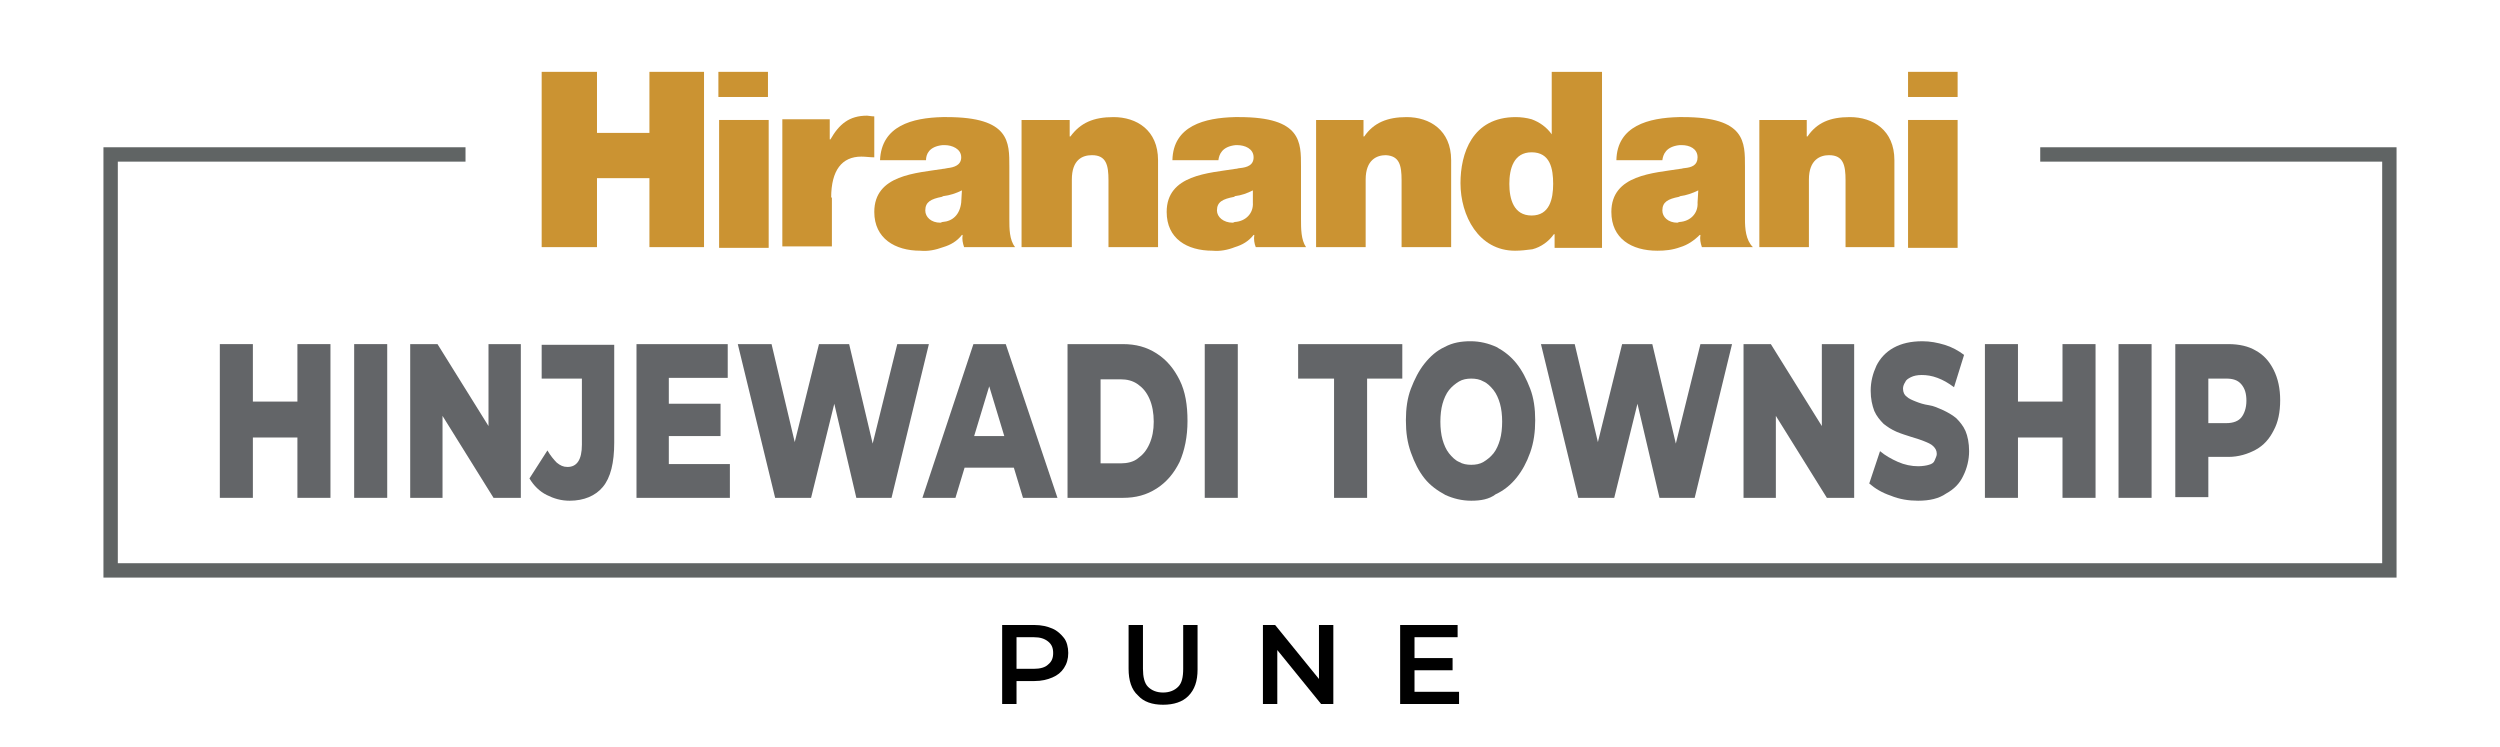
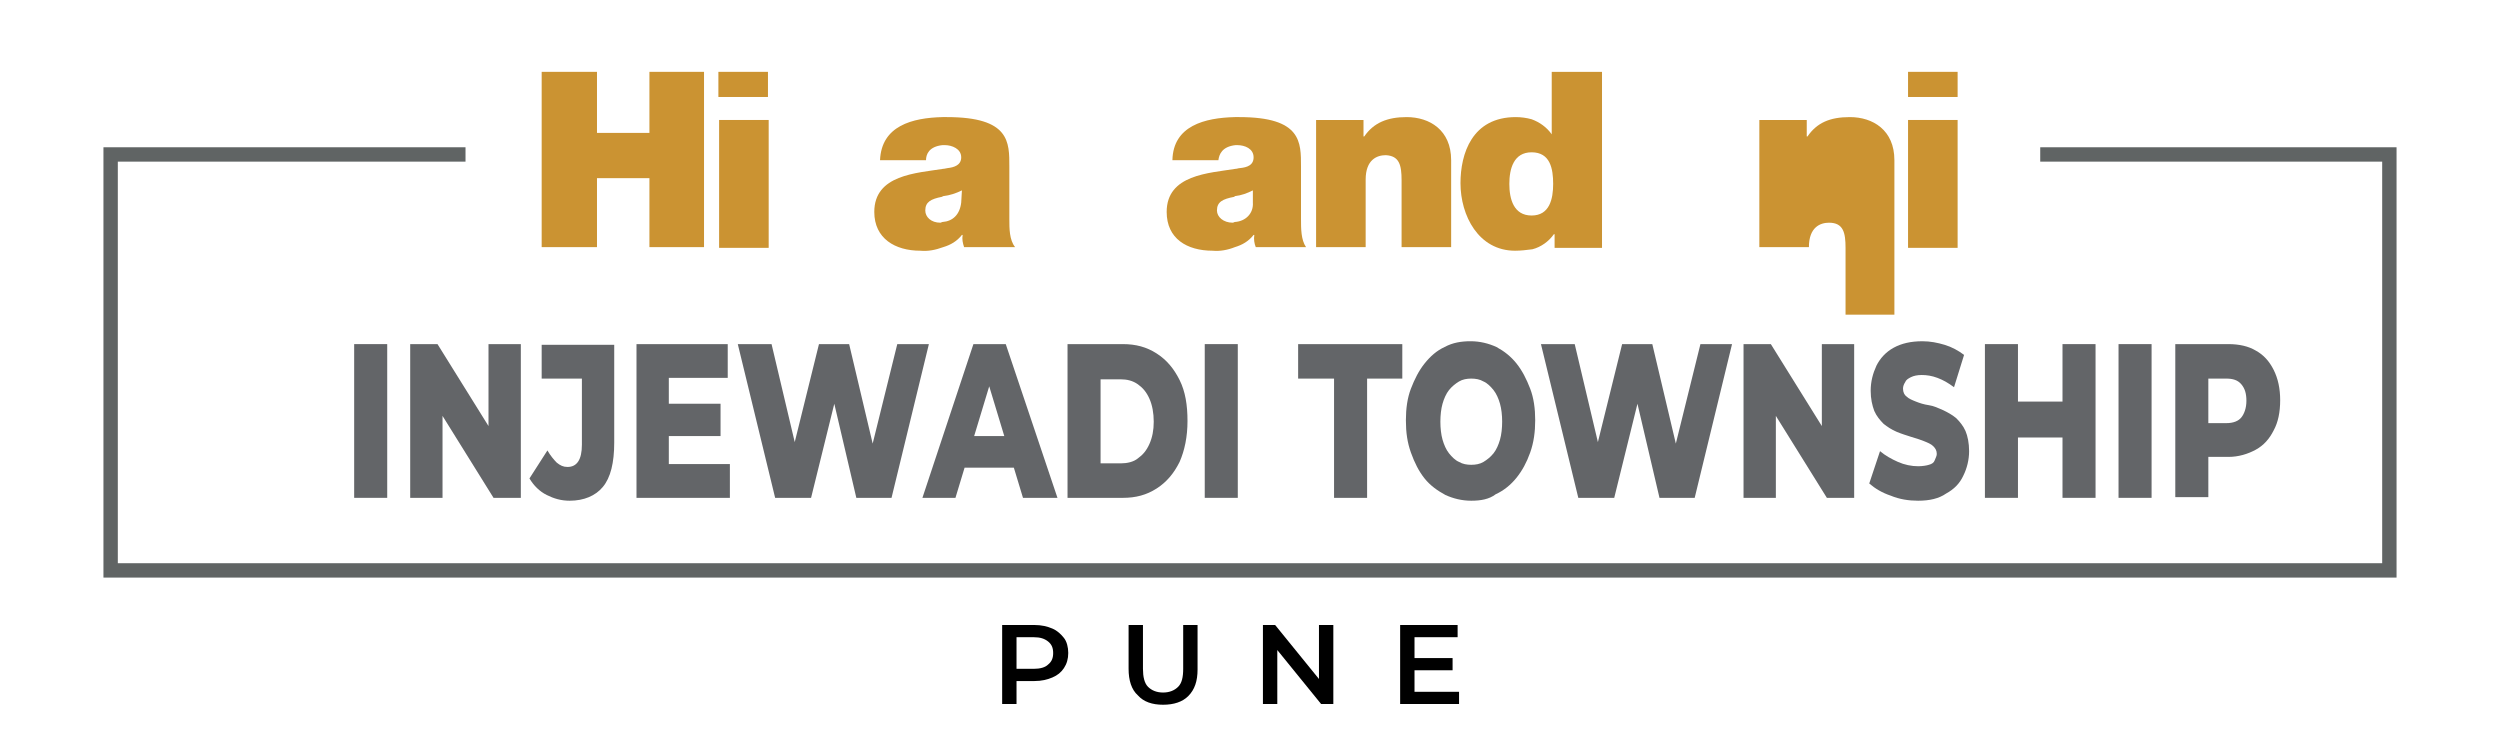
<svg xmlns="http://www.w3.org/2000/svg" version="1.1" id="Layer_1" x="0px" y="0px" viewBox="0 0 348 104" style="enable-background:new 0 0 348 104;" xml:space="preserve">
  <style type="text/css">
	.st0{fill:none;stroke:#606464;stroke-width:2;stroke-miterlimit:10;}
	.st1{fill-rule:evenodd;clip-rule:evenodd;fill:#CB9332;}
	.st2{fill:#CB9332;}
	.st3{fill:#636568;}
</style>
  <g>
    <polyline class="st0" points="284,21.5 332.6,21.5 332.6,79.4 15.4,79.4 15.4,21.5 64.8,21.5  " />
    <g>
      <g>
        <polygon class="st1" points="90.4,34.4 98,34.4 98,10 90.4,10 90.4,18.5 83.1,18.5 83.1,10 75.4,10 75.4,34.4 83.1,34.4      83.1,24.8 90.4,24.8    " />
        <rect x="100.1" y="16.7" class="st2" width="6.9" height="17.8" />
        <path class="st1" d="M140.5,30.5v-7.3c0-3.4,0.1-6.9-8.7-6.9h-0.6c-4.2,0.1-8.5,1.2-8.7,6h6.4c0-0.8,0.4-1.9,2.3-2.1h0.3     c1,0,2.3,0.5,2.3,1.7c0,1.1-1,1.4-1.9,1.5c-0.1,0-0.4,0.1-0.6,0.1c-3.7,0.6-9.6,0.8-9.6,6c0,3.7,2.9,5.4,6.4,5.4     c1.1,0.1,2.1-0.1,3.2-0.5c1-0.3,1.9-0.8,2.6-1.7h0.1c-0.1,0.6,0,1.1,0.2,1.7h7.1C140.5,33.4,140.5,31.8,140.5,30.5z M133.8,28.2     c-0.2,1.7-1.2,2.6-2.6,2.7c-0.1,0-0.2,0.1-0.3,0.1c-1.3,0-2.1-0.8-2.1-1.7c0-1.2,0.8-1.6,2.3-1.9l0.2-0.1     c0.9-0.1,1.8-0.4,2.6-0.8L133.8,28.2z" />
-         <path class="st1" d="M161.2,34.4V22.3c0-4.2-3-6-6.2-6c-2.8,0-4.6,0.8-6,2.7h-0.1v-2.3h-6.7v17.7h7v-9.4c0-2.8,1.5-3.4,2.8-3.4     c2,0,2.3,1.4,2.3,3.5v9.3H161.2z" />
        <path class="st1" d="M181.1,30.5v-7.3c0-3.4,0.1-6.9-8.6-6.9h-0.6c-4.2,0.1-8.6,1.2-8.7,6h6.4c0.1-0.8,0.5-1.9,2.4-2.1h0.2     c1.1,0,2.3,0.5,2.3,1.7c0,1.1-0.9,1.4-1.9,1.5c-0.2,0-0.4,0.1-0.6,0.1c-3.7,0.6-9.6,0.8-9.6,6c0,3.7,2.8,5.4,6.4,5.4     c1,0.1,2.1-0.1,3.1-0.5c1-0.3,1.9-0.8,2.6-1.7h0.1c-0.1,0.6,0,1.2,0.2,1.7h7C181.1,33.4,181.1,31.8,181.1,30.5z M174.4,28.2     c0.1,1.5-1,2.6-2.5,2.7c-0.1,0-0.2,0.1-0.3,0.1c-1.3,0-2.2-0.8-2.2-1.7c0-1.2,0.8-1.6,2.4-1.9l0.1-0.1c0.9-0.1,1.7-0.4,2.5-0.8     L174.4,28.2L174.4,28.2z" />
        <path class="st1" d="M195.1,25.1v9.3h6.9V22.3c0-4.2-3-6-6.2-6c-2.7,0-4.6,0.8-5.9,2.7h-0.1v-2.3h-6.6v17.7h6.9v-9.4     c0-2.8,1.6-3.4,2.8-3.4C194.8,21.7,195.1,23,195.1,25.1L195.1,25.1z" />
        <path class="st1" d="M216,10v8.7H216c-0.7-1-1.7-1.7-2.8-2.1c-0.7-0.2-1.5-0.3-2.2-0.3c-6.1,0-7.7,5.1-7.7,9.2     c0,4.5,2.5,9.4,7.6,9.4c0.8,0,1.6-0.1,2.4-0.2c1.2-0.3,2.3-1.1,3-2.1h0.1v1.9h6.6V10H216z M213.2,30c-2.5,0-3.1-2.3-3.1-4.4     s0.6-4.4,3.1-4.4c2.6,0,3,2.3,3,4.4S215.7,30,213.2,30z" />
-         <path class="st1" d="M263.7,34.4V22.3c0-4.2-3-6-6.2-6c-2.8,0-4.6,0.8-5.9,2.7h-0.1v-2.3h-6.6v17.7h6.9v-9.4     c0-2.8,1.6-3.4,2.8-3.4c2,0,2.3,1.4,2.3,3.5v9.3H263.7z" />
-         <path class="st1" d="M242.9,30.5v-7.3c0-3.4,0.1-6.9-8.6-6.9h-0.6c-4.2,0.1-8.6,1.2-8.7,6h6.4c0.1-0.8,0.5-1.9,2.4-2.1h0.3     c1.1,0,2.2,0.5,2.2,1.7c0,1.1-0.8,1.4-1.8,1.5c-0.2,0-0.4,0.1-0.6,0.1c-3.7,0.6-9.6,0.8-9.6,6c0,3.7,2.8,5.4,6.4,5.4     c1.1,0,2.1-0.1,3.2-0.5c1-0.3,1.9-0.9,2.7-1.7h0.1c-0.1,0.6,0,1.1,0.2,1.7h7.1C243,33.4,242.9,31.8,242.9,30.5z M236.3,28.2     c0.1,1.5-1,2.6-2.5,2.7c-0.1,0-0.3,0.1-0.3,0.1c-1.3,0-2.1-0.8-2.1-1.7c0-1.2,0.8-1.6,2.3-1.9l0.2-0.1c0.8-0.1,1.7-0.4,2.5-0.8     L236.3,28.2z" />
+         <path class="st1" d="M263.7,34.4V22.3c0-4.2-3-6-6.2-6c-2.8,0-4.6,0.8-5.9,2.7h-0.1v-2.3h-6.6v17.7h6.9c0-2.8,1.6-3.4,2.8-3.4c2,0,2.3,1.4,2.3,3.5v9.3H263.7z" />
        <rect x="265.6" y="16.7" class="st2" width="6.9" height="17.8" />
        <rect x="100" y="10" class="st2" width="6.9" height="3.5" />
        <rect x="265.6" y="10" class="st2" width="6.9" height="3.5" />
-         <path class="st1" d="M115.7,27.5c0-3.8,1.5-5.7,4.2-5.7c0.6,0,1.2,0.1,1.8,0.1v-5.7c-0.4,0-0.8-0.1-1-0.1c-2.5,0-3.9,1.2-5.1,3.3     h-0.1v-2.8h-6.6v17.7h6.9V27.5z" />
      </g>
    </g>
    <g>
      <g>
        <path d="M139.5,98V87h4.5c1,0,1.8,0.2,2.5,0.5s1.2,0.8,1.6,1.3s0.6,1.3,0.6,2.1c0,0.8-0.2,1.5-0.6,2.1c-0.4,0.6-0.9,1-1.6,1.3     s-1.5,0.5-2.5,0.5h-3.4l0.9-0.9V98H139.5z M141.5,94.1l-0.9-1h3.3c0.9,0,1.6-0.2,2-0.6c0.5-0.4,0.7-0.9,0.7-1.6s-0.2-1.2-0.7-1.6     s-1.1-0.6-2-0.6h-3.3l0.9-1V94.1z" />
        <path d="M161.9,98.1c-1.5,0-2.7-0.4-3.5-1.3c-0.9-0.8-1.3-2.1-1.3-3.7V87h2v6.1c0,1.1,0.2,2,0.7,2.5c0.5,0.5,1.2,0.8,2.1,0.8     c0.9,0,1.6-0.3,2.1-0.8c0.5-0.5,0.7-1.3,0.7-2.5V87h2v6.2c0,1.6-0.4,2.8-1.3,3.7C164.6,97.7,163.4,98.1,161.9,98.1z" />
        <path d="M175.8,98V87h1.7l6.9,8.5h-0.8V87h2v11h-1.7l-6.9-8.5h0.8V98H175.8z" />
        <path d="M196.9,96.3h6.2V98h-8.2V87h8v1.7h-6V96.3z M196.7,91.6h5.5v1.7h-5.5V91.6z" />
      </g>
    </g>
    <g>
      <g>
-         <path class="st3" d="M35.2,69.3h-4.6V47.9h4.6V69.3z M41.8,60.9h-6.9v-5h6.9V60.9z M41.5,47.9H46v21.4h-4.6V47.9z" />
        <path class="st3" d="M49.3,69.3V47.9h4.6v21.4H49.3z" />
        <path class="st3" d="M57.1,69.3V47.9h3.8l8.9,14.3H68V47.9h4.5v21.4h-3.8L59.8,55h1.8v14.3H57.1z" />
        <path class="st3" d="M79.3,69.7c-1.2,0-2.2-0.3-3.2-0.8c-1-0.5-1.8-1.3-2.4-2.3l2.5-3.9c0.4,0.7,0.9,1.3,1.3,1.7     c0.5,0.4,0.9,0.6,1.5,0.6c1.3,0,2-1,2-3.1v-9.2h-5.6v-4.7h10.1v13.6c0,2.8-0.5,4.9-1.6,6.2C82.9,69,81.3,69.7,79.3,69.7z" />
        <path class="st3" d="M93.1,64.6h8.5v4.7h-13V47.9h12.7v4.7h-8.2V64.6z M92.8,56.2h7.5v4.5h-7.5V56.2z" />
        <path class="st3" d="M107.9,69.3l-5.2-21.4h4.7l4.4,18.6h-2.4l4.6-18.6h4.2l4.4,18.6h-2.3l4.6-18.6h4.4l-5.2,21.4h-4.9l-3.7-15.8     h1.3l-3.9,15.8H107.9z" />
        <path class="st3" d="M128.4,69.3l7.1-21.4h4.5l7.2,21.4h-4.8l-5.6-18.5h1.8l-5.6,18.5H128.4z M132.4,65.1l1.2-4.4h7.9l1.2,4.4     H132.4z" />
        <path class="st3" d="M148.6,69.3V47.9h7.7c1.8,0,3.3,0.4,4.7,1.3c1.4,0.9,2.4,2.1,3.2,3.7c0.8,1.6,1.1,3.5,1.1,5.7     c0,2.2-0.4,4.1-1.1,5.7c-0.8,1.6-1.8,2.8-3.2,3.7c-1.4,0.9-2.9,1.3-4.7,1.3H148.6z M153.2,64.5h2.8c0.9,0,1.8-0.2,2.4-0.7     c0.7-0.5,1.2-1.1,1.6-2c0.4-0.9,0.6-1.9,0.6-3.1c0-1.2-0.2-2.3-0.6-3.2c-0.4-0.9-0.9-1.5-1.6-2c-0.7-0.5-1.5-0.7-2.4-0.7h-2.8     V64.5z" />
        <path class="st3" d="M167.7,69.3V47.9h4.6v21.4H167.7z" />
        <path class="st3" d="M185.7,69.3V52.7h-5v-4.8h14.5v4.8h-4.9v16.6H185.7z" />
        <path class="st3" d="M204.8,69.7c-1.3,0-2.5-0.3-3.6-0.8c-1.1-0.6-2.1-1.3-2.9-2.3c-0.8-1-1.4-2.2-1.9-3.6s-0.7-2.8-0.7-4.5     c0-1.6,0.2-3.1,0.7-4.4s1.1-2.5,1.9-3.5c0.8-1,1.7-1.8,2.8-2.3c1.1-0.6,2.3-0.8,3.6-0.8s2.5,0.3,3.6,0.8c1.1,0.6,2,1.3,2.8,2.3     c0.8,1,1.4,2.2,1.9,3.5c0.5,1.3,0.7,2.8,0.7,4.4c0,1.6-0.2,3.1-0.7,4.5s-1.1,2.5-1.9,3.5c-0.8,1-1.8,1.8-2.9,2.3     C207.3,69.5,206.1,69.7,204.8,69.7z M204.8,64.7c0.6,0,1.2-0.1,1.7-0.4c0.5-0.3,1-0.7,1.4-1.2c0.4-0.5,0.7-1.2,0.9-1.9     c0.2-0.7,0.3-1.6,0.3-2.5c0-0.9-0.1-1.8-0.3-2.5c-0.2-0.7-0.5-1.4-0.9-1.9c-0.4-0.5-0.9-1-1.4-1.2c-0.5-0.3-1.1-0.4-1.7-0.4     s-1.2,0.1-1.7,0.4c-0.5,0.3-1,0.7-1.4,1.2c-0.4,0.5-0.7,1.2-0.9,1.9c-0.2,0.7-0.3,1.6-0.3,2.5c0,0.9,0.1,1.8,0.3,2.5     c0.2,0.7,0.5,1.4,0.9,1.9c0.4,0.5,0.9,1,1.4,1.2C203.6,64.6,204.2,64.7,204.8,64.7z" />
        <path class="st3" d="M219.7,69.3l-5.2-21.4h4.7l4.4,18.6h-2.4l4.6-18.6h4.2l4.4,18.6h-2.3l4.6-18.6h4.4l-5.2,21.4h-4.9l-3.7-15.8     h1.3l-3.9,15.8H219.7z" />
        <path class="st3" d="M242.7,69.3V47.9h3.8l8.9,14.3h-1.8V47.9h4.5v21.4h-3.8L245.4,55h1.8v14.3H242.7z" />
        <path class="st3" d="M267,69.7c-1.3,0-2.6-0.2-3.8-0.7c-1.2-0.4-2.2-1-3-1.7l1.5-4.5c0.7,0.6,1.6,1.1,2.5,1.5     c0.9,0.4,1.9,0.6,2.8,0.6c0.6,0,1.2-0.1,1.5-0.2c0.4-0.1,0.7-0.3,0.8-0.6s0.3-0.6,0.3-0.9c0-0.5-0.2-0.8-0.5-1.1     c-0.3-0.3-0.8-0.5-1.3-0.7c-0.5-0.2-1.1-0.4-1.8-0.6c-0.6-0.2-1.3-0.4-2-0.7c-0.7-0.3-1.3-0.7-1.8-1.1c-0.5-0.5-1-1.1-1.3-1.8     c-0.3-0.8-0.5-1.7-0.5-2.8c0-1.3,0.3-2.4,0.8-3.5c0.5-1,1.3-1.9,2.4-2.5c1.1-0.6,2.4-0.9,4-0.9c1.1,0,2.1,0.2,3.1,0.5     c1,0.3,1.9,0.8,2.7,1.4l-1.4,4.5c-0.8-0.6-1.5-1-2.3-1.3s-1.5-0.4-2.2-0.4c-0.6,0-1.1,0.1-1.5,0.3c-0.4,0.2-0.7,0.4-0.8,0.7     c-0.2,0.3-0.3,0.6-0.3,0.9c0,0.5,0.2,0.9,0.5,1.1c0.3,0.3,0.8,0.5,1.3,0.7c0.5,0.2,1.1,0.4,1.8,0.5s1.3,0.4,2,0.7     c0.6,0.3,1.2,0.6,1.8,1.1c0.5,0.5,1,1.1,1.3,1.8c0.3,0.7,0.5,1.7,0.5,2.8c0,1.2-0.3,2.4-0.8,3.4c-0.5,1.1-1.3,1.9-2.4,2.5     C269.9,69.4,268.6,69.7,267,69.7z" />
        <path class="st3" d="M280.9,69.3h-4.6V47.9h4.6V69.3z M287.4,60.9h-6.9v-5h6.9V60.9z M287.1,47.9h4.6v21.4h-4.6V47.9z" />
        <path class="st3" d="M294.9,69.3V47.9h4.6v21.4H294.9z" />
        <path class="st3" d="M302.8,69.3V47.9h7.4c1.5,0,2.8,0.3,3.8,0.9c1.1,0.6,1.9,1.5,2.5,2.7c0.6,1.2,0.9,2.6,0.9,4.2     c0,1.7-0.3,3.1-0.9,4.2c-0.6,1.2-1.4,2.1-2.5,2.7c-1.1,0.6-2.4,1-3.8,1h-4.9l2.1-2.7v8.3H302.8z M307.4,61.7l-2.1-2.8h4.6     c1,0,1.7-0.3,2.1-0.8s0.7-1.3,0.7-2.3c0-1-0.2-1.7-0.7-2.3c-0.5-0.6-1.2-0.8-2.1-0.8h-4.6l2.1-2.8V61.7z" />
      </g>
    </g>
  </g>
</svg>